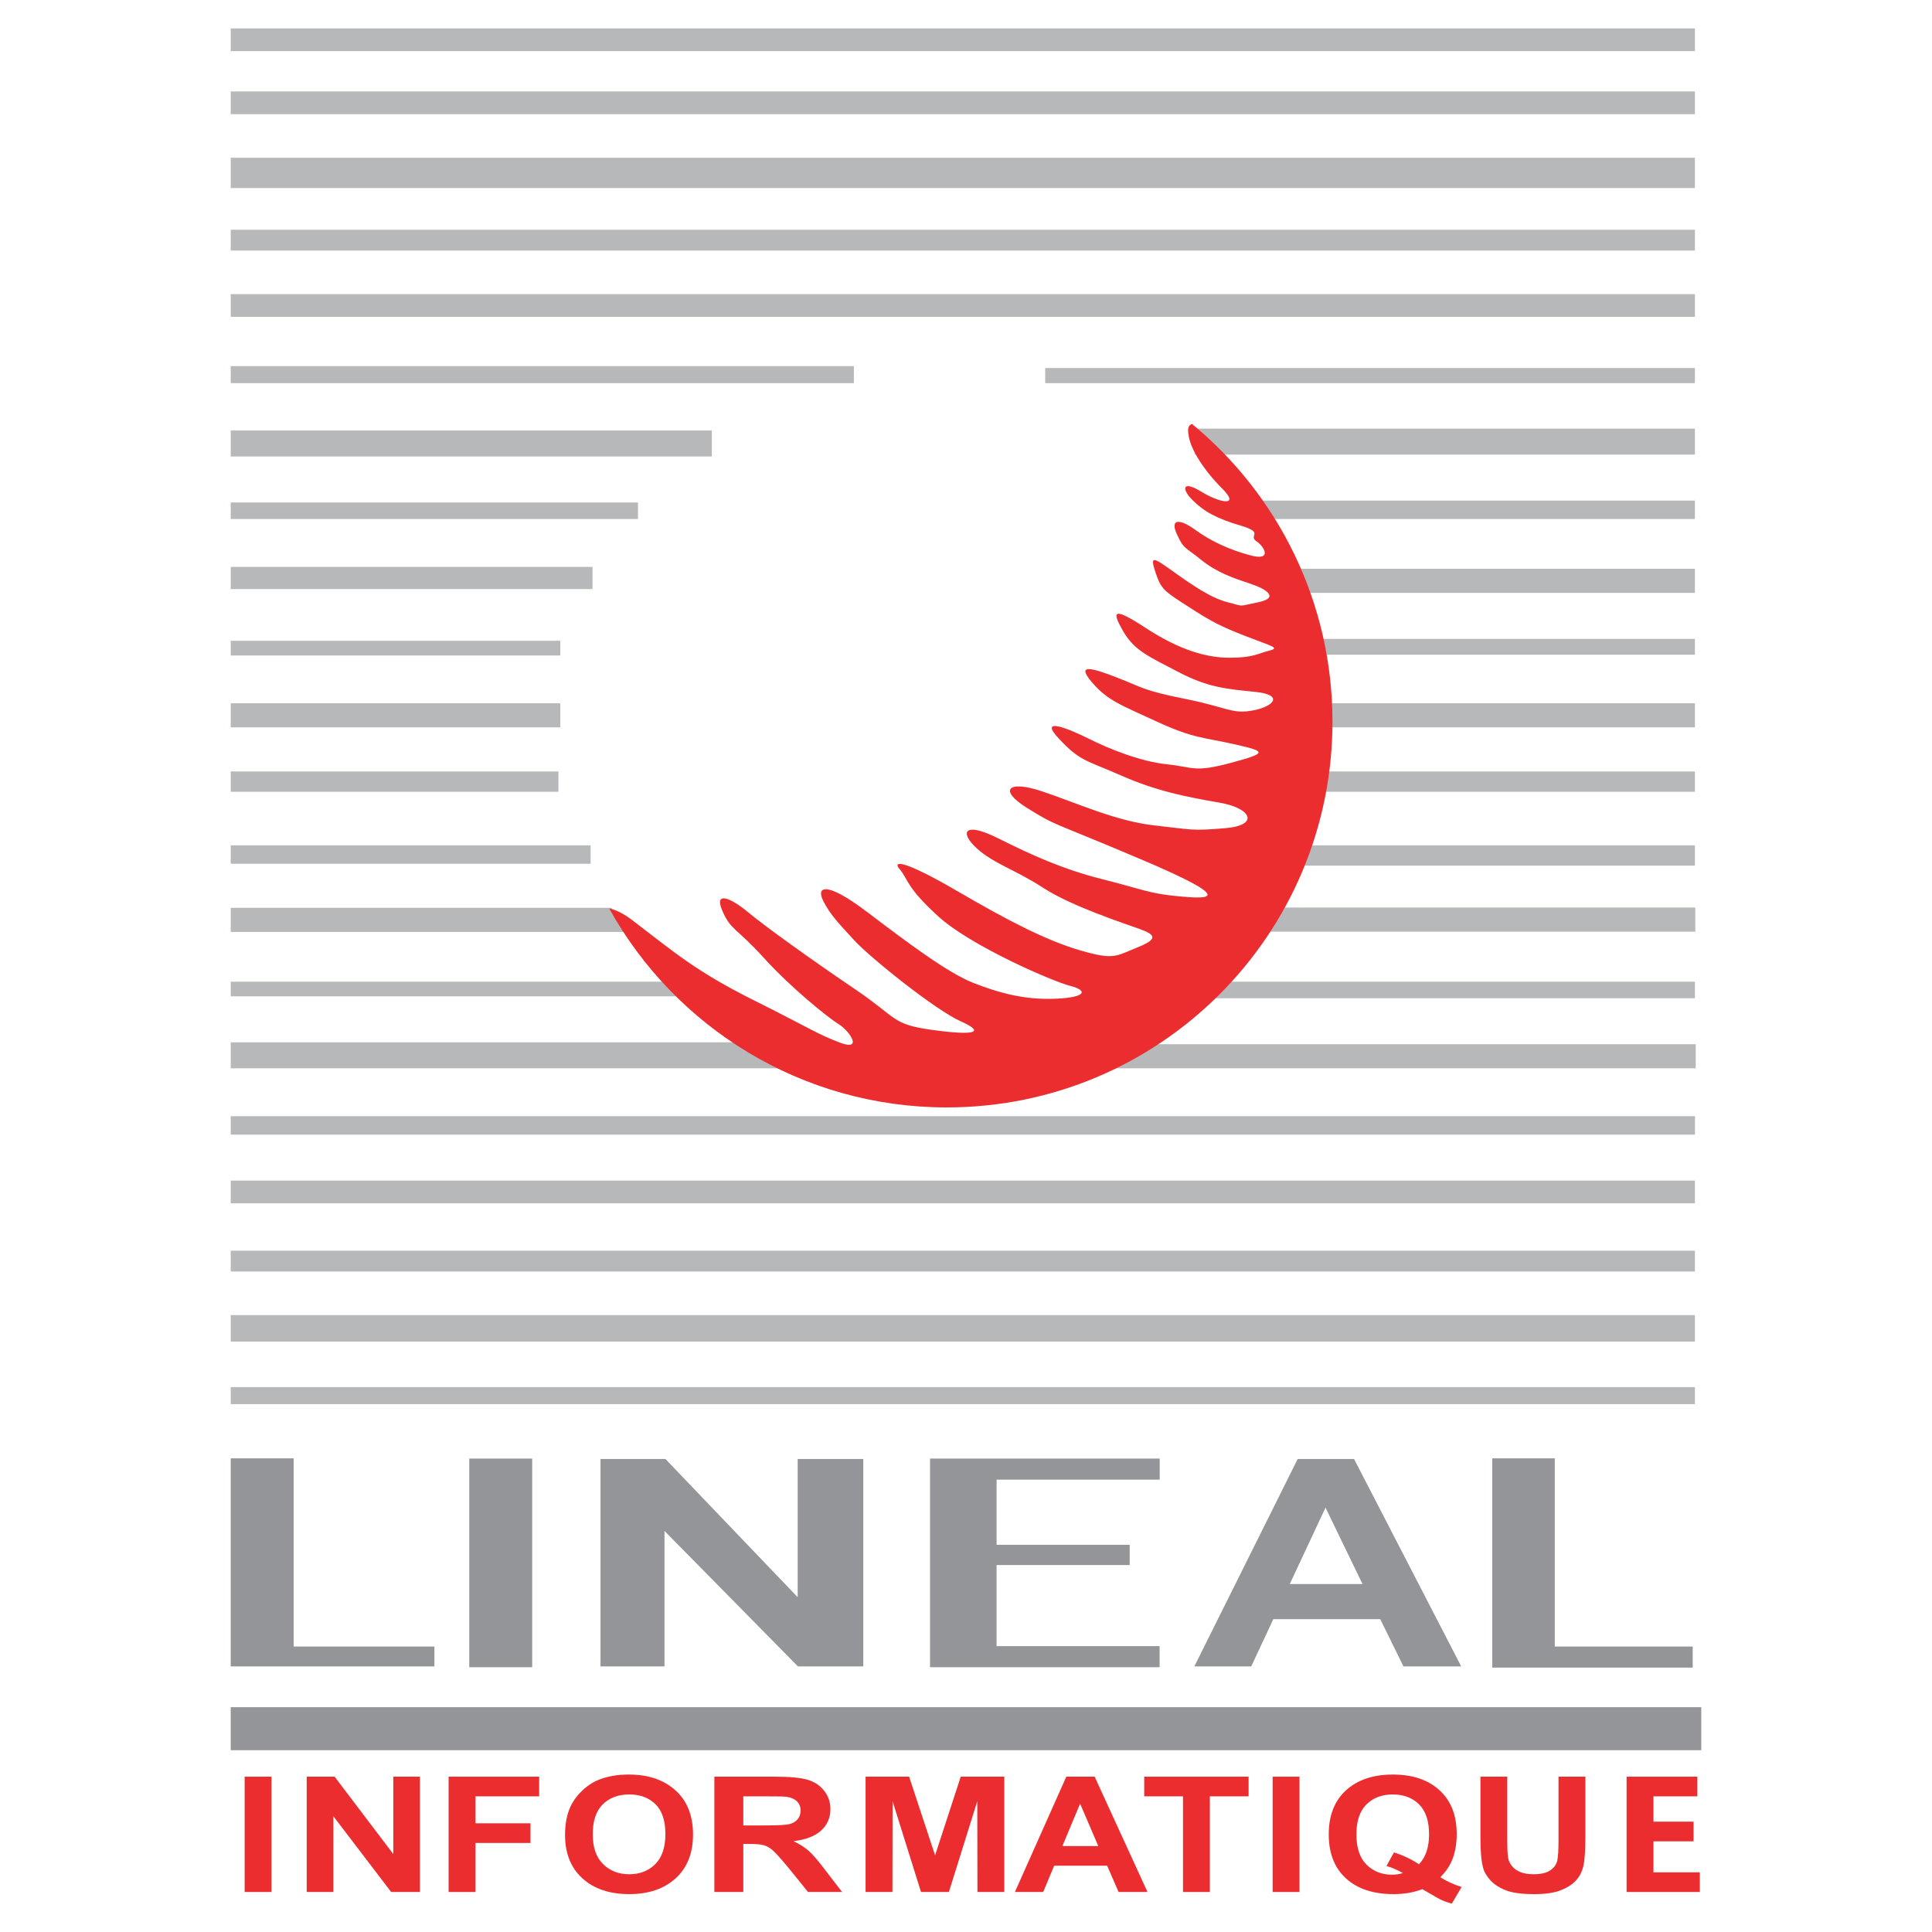
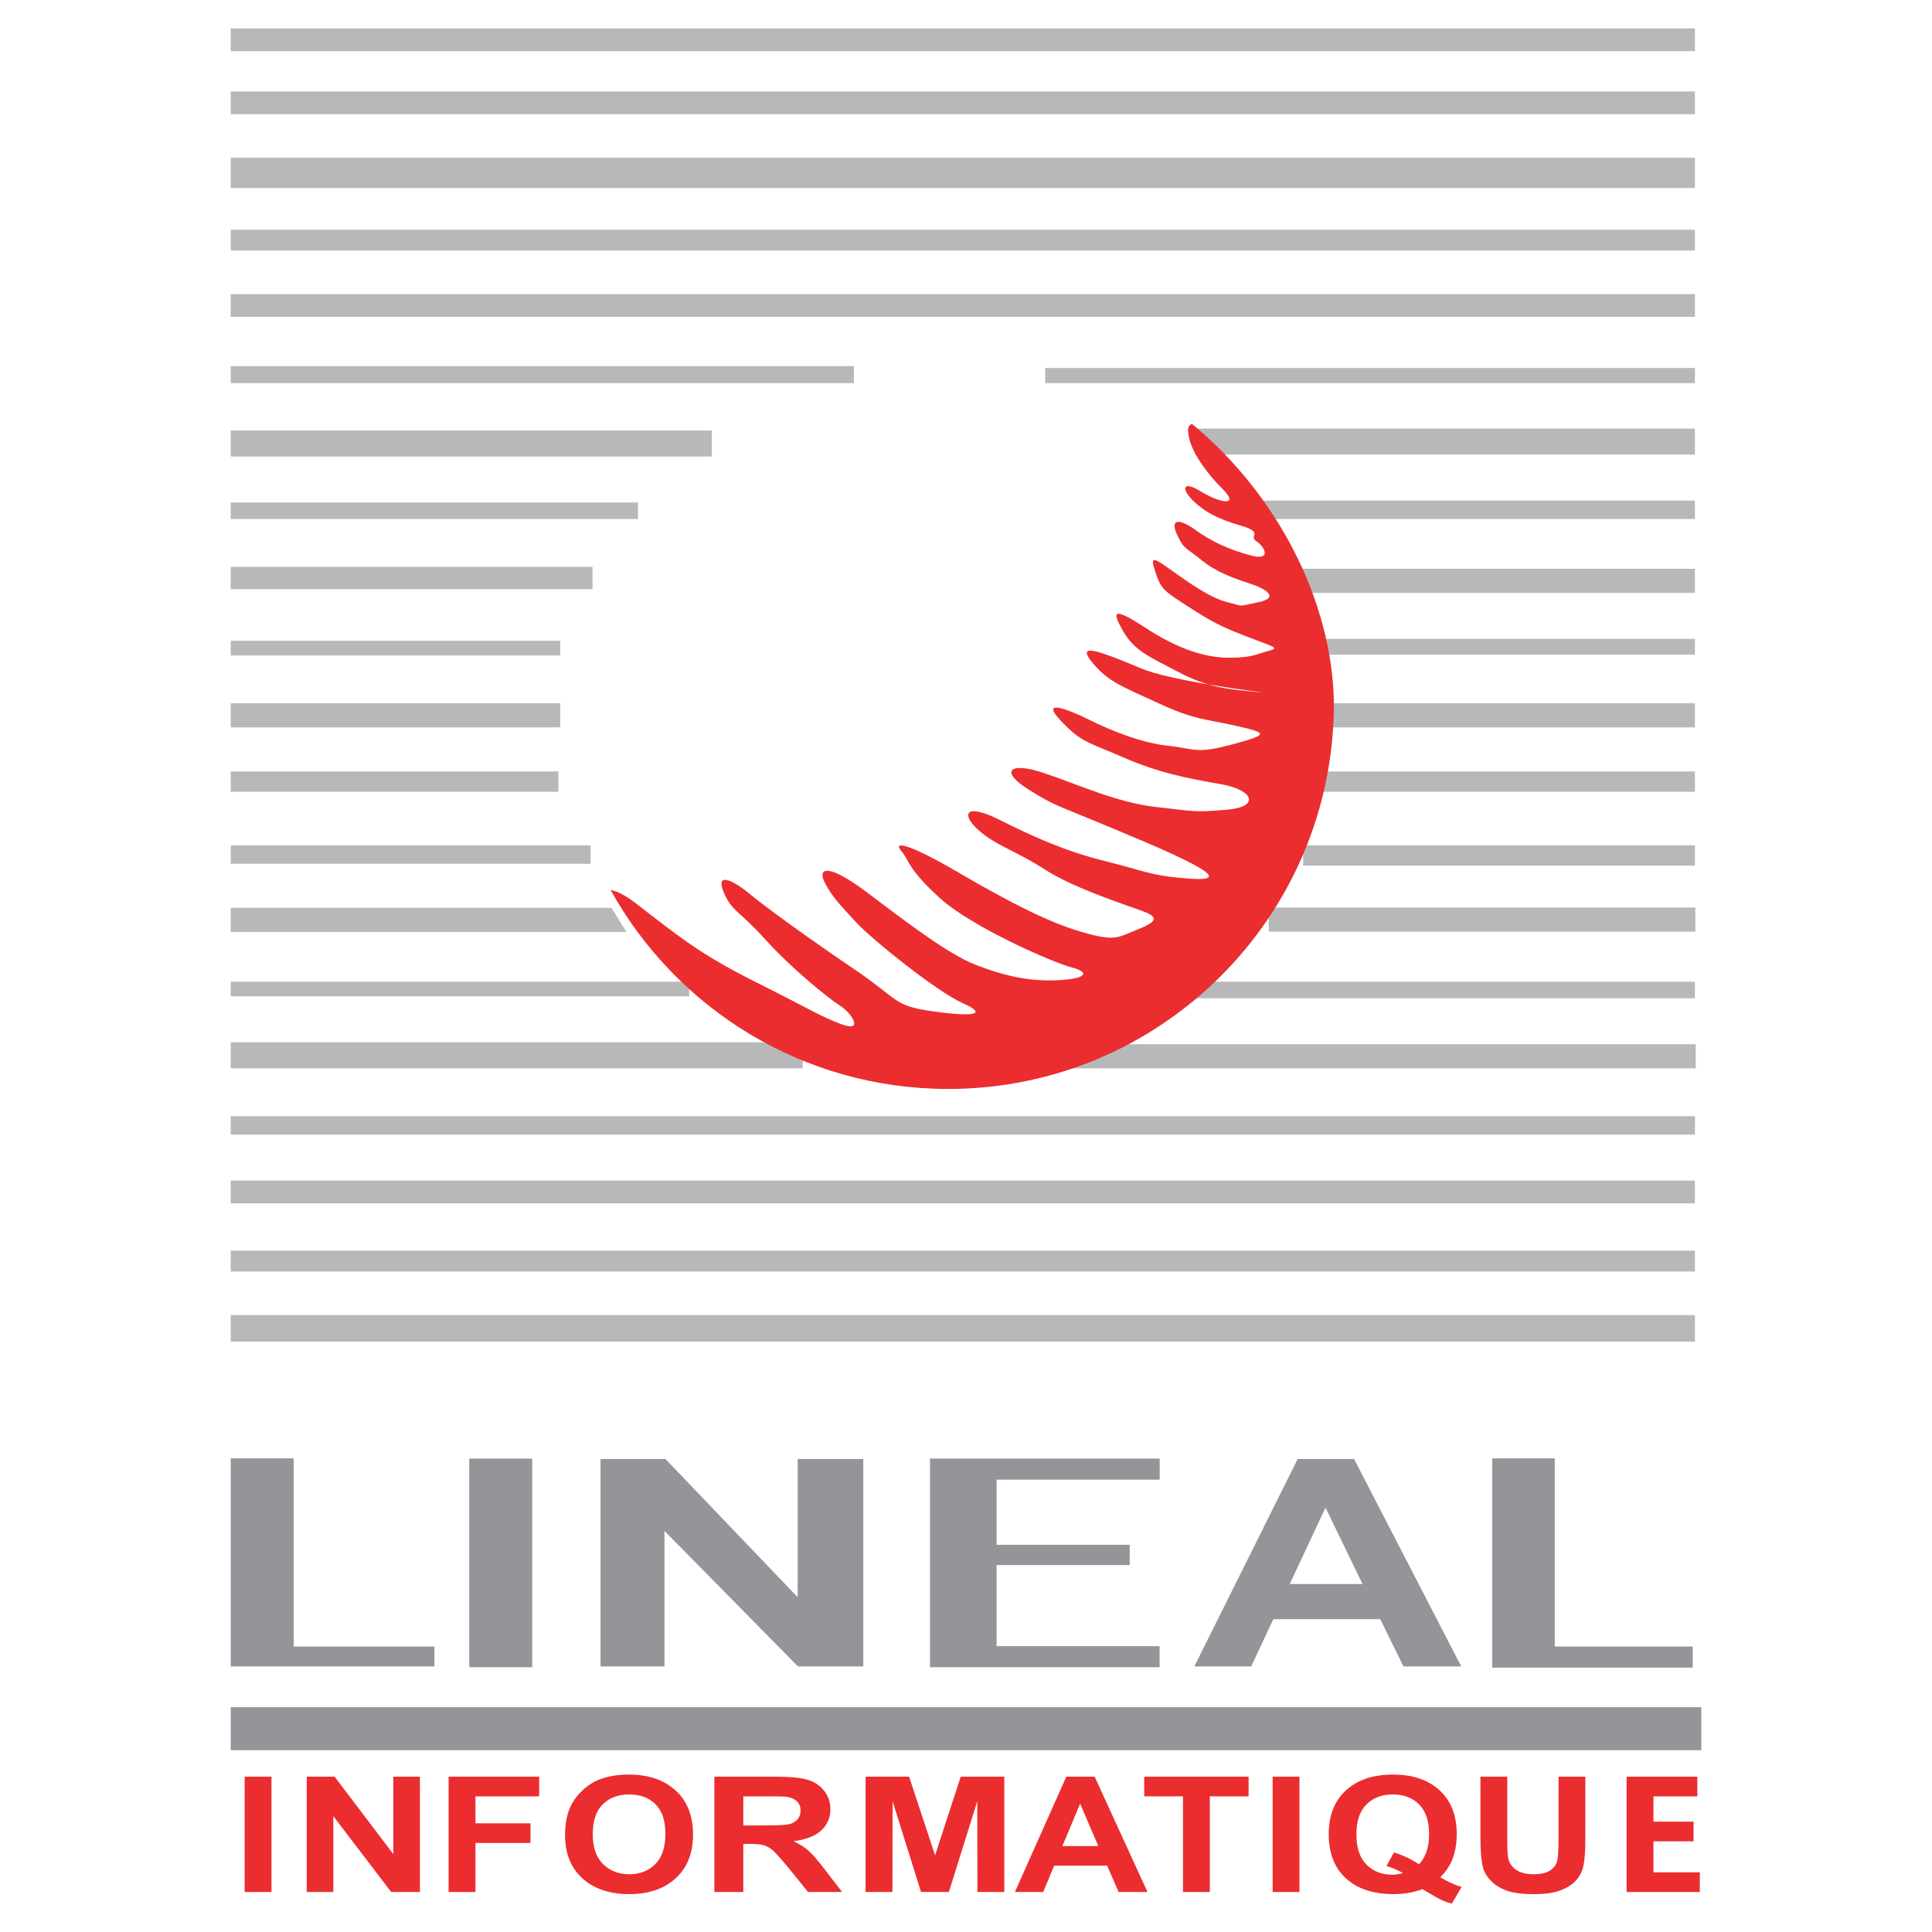
<svg xmlns="http://www.w3.org/2000/svg" version="1.0" id="Layer_1" x="0px" y="0px" width="192.756px" height="192.756px" viewBox="0 0 192.756 192.756" enable-background="new 0 0 192.756 192.756" xml:space="preserve">
  <g>
    <polygon fill-rule="evenodd" clip-rule="evenodd" fill="#FFFFFF" points="0,0 192.756,0 192.756,192.756 0,192.756 0,0  " />
    <polygon fill-rule="evenodd" clip-rule="evenodd" fill="#B6B8BA" points="169.102,5.102 169.102,2.834 23.019,2.834 23.019,5.102    169.102,5.102  " />
    <polygon fill-rule="evenodd" clip-rule="evenodd" fill="#B6B8BA" points="169.102,11.392 169.102,9.124 23.019,9.124    23.019,11.392 169.102,11.392  " />
    <polygon fill-rule="evenodd" clip-rule="evenodd" fill="#B6B8BA" points="169.102,18.762 169.102,15.738 23.019,15.738    23.019,18.762 169.102,18.762  " />
    <polygon fill-rule="evenodd" clip-rule="evenodd" fill="#B6B8BA" points="169.102,24.999 169.102,22.92 23.019,22.92    23.019,24.999 169.102,24.999  " />
    <polygon fill-rule="evenodd" clip-rule="evenodd" fill="#B6B8BA" points="169.102,31.613 169.102,29.345 23.019,29.345    23.019,31.613 169.102,31.613  " />
    <polygon fill-rule="evenodd" clip-rule="evenodd" fill="#B6B8BA" points="85.194,38.226 85.194,36.526 23.019,36.526    23.019,38.226 85.194,38.226  " />
    <polygon fill-rule="evenodd" clip-rule="evenodd" fill="#B6B8BA" points="104.28,38.226 104.28,36.716 169.102,36.716    169.102,38.226 104.28,38.226  " />
    <polygon fill-rule="evenodd" clip-rule="evenodd" fill="#B6B8BA" points="71.02,45.544 71.02,42.952 23.019,42.952 23.019,45.544    71.02,45.544  " />
    <polygon fill-rule="evenodd" clip-rule="evenodd" fill="#B6B8BA" points="119.211,45.355 119.211,42.763 169.102,42.763    169.102,45.355 119.211,45.355  " />
    <polygon fill-rule="evenodd" clip-rule="evenodd" fill="#B6B8BA" points="63.65,51.781 63.65,50.133 23.019,50.133 23.019,51.781    63.65,51.781  " />
    <polygon fill-rule="evenodd" clip-rule="evenodd" fill="#B6B8BA" points="125.447,51.781 125.447,49.944 169.102,49.944    169.102,51.781 125.447,51.781  " />
    <polygon fill-rule="evenodd" clip-rule="evenodd" fill="#B6B8BA" points="59.114,58.773 59.114,56.559 23.019,56.559    23.019,58.773 59.114,58.773  " />
    <polygon fill-rule="evenodd" clip-rule="evenodd" fill="#B6B8BA" points="55.901,65.399 55.901,63.929 23.019,63.929    23.019,65.399 55.901,65.399  " />
    <polygon fill-rule="evenodd" clip-rule="evenodd" fill="#B6B8BA" points="129.561,59.151 129.561,56.748 169.102,56.748    169.102,59.151 129.561,59.151  " />
    <polygon fill-rule="evenodd" clip-rule="evenodd" fill="#B6B8BA" points="131.821,65.319 131.821,63.74 169.102,63.74    169.102,65.319 131.821,65.319  " />
    <polygon fill-rule="evenodd" clip-rule="evenodd" fill="#B6B8BA" points="55.901,72.569 55.901,70.166 23.019,70.166    23.019,72.569 55.901,72.569  " />
    <polygon fill-rule="evenodd" clip-rule="evenodd" fill="#B6B8BA" points="132.817,72.569 132.817,70.166 169.102,70.166    169.102,72.569 132.817,72.569  " />
    <polygon fill-rule="evenodd" clip-rule="evenodd" fill="#B6B8BA" points="55.712,78.995 55.712,76.969 23.019,76.969    23.019,78.995 55.712,78.995  " />
    <polygon fill-rule="evenodd" clip-rule="evenodd" fill="#B6B8BA" points="58.925,86.176 58.925,84.339 23.019,84.339    23.019,86.176 58.925,86.176  " />
    <polygon fill-rule="evenodd" clip-rule="evenodd" fill="#B6B8BA" points="132.07,78.995 132.07,76.969 169.102,76.969    169.102,78.995 132.07,78.995  " />
    <polygon fill-rule="evenodd" clip-rule="evenodd" fill="#B6B8BA" points="130.017,86.365 130.017,84.339 169.102,84.339    169.102,86.365 130.017,86.365  " />
    <polygon fill-rule="evenodd" clip-rule="evenodd" fill="#B6B8BA" points="62.504,92.979 61.004,90.576 23.019,90.576    23.019,92.979 62.504,92.979  " />
    <polygon fill-rule="evenodd" clip-rule="evenodd" fill="#B6B8BA" points="126.581,92.951 126.581,90.547 169.142,90.547    169.142,92.951 126.581,92.951  " />
    <polygon fill-rule="evenodd" clip-rule="evenodd" fill="#B6B8BA" points="68.752,99.404 68.752,97.945 23.019,97.945    23.019,99.404 68.752,99.404  " />
    <polygon fill-rule="evenodd" clip-rule="evenodd" fill="#B6B8BA" points="119.021,99.594 119.021,97.945 169.102,97.945    169.102,99.594 119.021,99.594  " />
    <polygon fill-rule="evenodd" clip-rule="evenodd" fill="#B6B8BA" points="80.091,106.586 80.091,103.992 23.019,103.992    23.019,106.586 80.091,106.586  " />
    <polygon fill-rule="evenodd" clip-rule="evenodd" fill="#B6B8BA" points="106.549,106.586 106.549,104.182 169.183,104.182    169.183,106.586 106.549,106.586  " />
    <polygon fill-rule="evenodd" clip-rule="evenodd" fill="#B6B8BA" points="169.109,113.201 169.109,111.363 23.019,111.363    23.019,113.201 169.109,113.201  " />
    <polygon fill-rule="evenodd" clip-rule="evenodd" fill="#B6B8BA" points="169.102,120.057 169.102,117.789 23.019,117.789    23.019,120.057 169.102,120.057  " />
    <polygon fill-rule="evenodd" clip-rule="evenodd" fill="#B6B8BA" points="169.102,126.859 169.102,124.781 23.019,124.781    23.019,126.859 169.102,126.859  " />
    <polygon fill-rule="evenodd" clip-rule="evenodd" fill="#B6B8BA" points="169.102,133.852 169.102,131.207 23.019,131.207    23.019,133.852 169.102,133.852  " />
-     <polygon fill-rule="evenodd" clip-rule="evenodd" fill="#B6B8BA" points="169.102,140.09 169.102,138.389 23.019,138.389    23.019,140.09 169.102,140.09  " />
    <polygon fill-rule="evenodd" clip-rule="evenodd" fill="#939598" points="169.737,174.619 169.737,170.326 23.019,170.326    23.019,174.619 169.737,174.619  " />
    <polygon fill-rule="evenodd" clip-rule="evenodd" fill="#939598" points="23.02,166.258 23.02,145.5 29.298,145.5 29.298,164.275    43.341,164.275 43.341,166.258 23.02,166.258  " />
    <polygon fill-rule="evenodd" clip-rule="evenodd" fill="#939598" points="46.818,166.338 46.818,145.523 53.096,145.523    53.096,166.338 46.818,166.338  " />
    <polygon fill-rule="evenodd" clip-rule="evenodd" fill="#939598" points="59.913,166.258 59.913,145.562 66.39,145.562    79.586,159.354 79.586,145.562 86.13,145.562 86.13,166.258 79.61,166.258 66.296,152.742 66.296,166.258 59.913,166.258  " />
    <polygon fill-rule="evenodd" clip-rule="evenodd" fill="#939598" points="92.79,166.338 92.79,145.523 115.703,145.523    115.703,147.625 99.43,147.625 99.43,154.125 112.709,154.125 112.709,156.146 99.43,156.146 99.43,164.236 115.694,164.236    115.694,166.338 92.79,166.338  " />
    <path fill-rule="evenodd" clip-rule="evenodd" fill="#939598" d="M128.682,158.037l3.564-7.619l3.691,7.619H128.682   L128.682,158.037z M135.094,145.562h-5.624l-10.31,20.695h5.675l2.205-4.713h10.668l2.313,4.713h5.765L135.094,145.562   L135.094,145.562z" />
    <polygon fill-rule="evenodd" clip-rule="evenodd" fill="#939598" points="148.882,166.377 148.882,145.5 155.12,145.5    155.12,164.275 168.882,164.275 168.882,166.377 148.882,166.377  " />
-     <path fill-rule="evenodd" clip-rule="evenodd" fill="#EB2D2F" d="M118.932,42.302c-0.505,0.154-0.423,0.728-0.312,1.317   c0.248,1.311,1.488,3.295,3.331,5.138c1.842,1.842-0.284,1.417-2.127,0.283c-1.842-1.134-1.984-0.283-0.85,0.851   c1.134,1.134,2.409,1.843,4.818,2.551c2.41,0.709,0.709,0.992,1.56,1.559s1.559,1.984-0.567,1.417s-3.969-1.417-5.527-2.551   c-1.56-1.134-2.552-1.134-1.843,0.425s0.851,1.275,2.409,2.551c1.56,1.275,3.261,1.842,4.961,2.409   c1.701,0.567,2.835,1.417,0.709,1.843s-1.275,0.425-2.977,0s-3.543-1.701-5.527-3.118s-2.269-1.559-1.701,0.142   s0.851,1.843,3.26,3.402s3.26,1.984,5.812,2.977c2.551,0.992,3.401,1.134,2.268,1.417c-1.134,0.283-1.559,0.708-3.969,0.708   c-2.409,0-5.103-0.851-8.362-2.977s-3.401-1.701-2.268,0.284c1.134,1.984,2.551,2.551,5.527,4.11   c2.977,1.559,4.819,1.701,7.654,1.985c2.834,0.283,1.984,1.417-0.142,1.842s-2.552-0.283-6.804-1.134   c-4.252-0.85-4.252-1.134-6.804-2.126c-2.551-0.992-4.11-1.417-2.551,0.425c1.559,1.843,2.835,2.268,6.52,3.969   c3.686,1.701,4.678,1.559,7.796,2.268c3.118,0.708,3.26,0.85-0.426,1.842c-3.685,0.992-3.685,0.425-6.378,0.142   c-2.692-0.284-5.812-1.56-7.796-2.551c-1.983-0.992-5.103-2.268-2.976,0c2.126,2.268,2.692,2.126,6.236,3.685   c3.543,1.559,6.52,2.126,9.779,2.693s3.969,2.268,0.567,2.551c-3.402,0.284-3.26,0.142-7.087-0.283   c-3.827-0.425-7.796-2.268-11.197-3.402c-3.401-1.134-4.394-0.142-1.418,1.701c2.978,1.843,1.985,1.134,11.34,5.103   s6.944,3.969,3.826,3.686c-3.118-0.284-3.685-0.709-7.653-1.701s-7.087-2.41-10.488-4.11c-3.402-1.701-3.827-0.567-2.126,0.992   s3.827,2.126,6.662,3.969c2.835,1.842,8.079,3.543,9.639,4.11c1.559,0.567,1.842,0.992-0.284,1.843   c-2.126,0.85-2.268,1.275-5.669,0.283c-3.402-0.992-7.229-2.977-12.332-5.953c-5.103-2.976-6.52-3.118-5.669-2.126   c0.85,0.992,0.566,1.701,3.827,4.677c3.26,2.977,11.48,6.52,13.182,6.945c1.7,0.426,1.7,1.135-1.418,1.275   c-3.118,0.143-5.669-0.566-8.22-1.559s-6.52-3.969-10.63-7.087c-4.11-3.118-5.103-2.551-4.394-1.134   c0.708,1.417,1.559,2.268,3.118,3.969c1.559,1.701,8.079,6.946,10.63,8.079c2.551,1.135,1.276,1.418-2.834,0.852   c-4.111-0.568-3.402-1.135-7.795-4.111c-4.394-2.976-8.93-6.236-10.63-7.654c-1.701-1.417-3.402-2.126-2.552-0.142   c0.851,1.984,1.418,1.701,4.111,4.677c2.693,2.976,6.378,5.952,7.512,6.661c1.134,0.709,2.409,2.693,0.142,1.844   c-2.268-0.852-2.977-1.418-8.646-4.252c-5.669-2.835-7.795-4.678-12.048-7.938c-0.942-0.722-1.717-1.082-2.353-1.205   c6.564,11.834,19.184,19.848,33.677,19.848c21.255,0,38.485-17.231,38.485-38.486C132.939,60.045,127.486,49.361,118.932,42.302   L118.932,42.302z" />
+     <path fill-rule="evenodd" clip-rule="evenodd" fill="#EB2D2F" d="M118.932,42.302c-0.505,0.154-0.423,0.728-0.312,1.317   c0.248,1.311,1.488,3.295,3.331,5.138c1.842,1.842-0.284,1.417-2.127,0.283c-1.842-1.134-1.984-0.283-0.85,0.851   c1.134,1.134,2.409,1.843,4.818,2.551c2.41,0.709,0.709,0.992,1.56,1.559s1.559,1.984-0.567,1.417s-3.969-1.417-5.527-2.551   c-1.56-1.134-2.552-1.134-1.843,0.425s0.851,1.275,2.409,2.551c1.56,1.275,3.261,1.842,4.961,2.409   c1.701,0.567,2.835,1.417,0.709,1.843s-1.275,0.425-2.977,0s-3.543-1.701-5.527-3.118s-2.269-1.559-1.701,0.142   s0.851,1.843,3.26,3.402s3.26,1.984,5.812,2.977c2.551,0.992,3.401,1.134,2.268,1.417c-1.134,0.283-1.559,0.708-3.969,0.708   c-2.409,0-5.103-0.851-8.362-2.977s-3.401-1.701-2.268,0.284c1.134,1.984,2.551,2.551,5.527,4.11   c2.977,1.559,4.819,1.701,7.654,1.985s-2.552-0.283-6.804-1.134   c-4.252-0.85-4.252-1.134-6.804-2.126c-2.551-0.992-4.11-1.417-2.551,0.425c1.559,1.843,2.835,2.268,6.52,3.969   c3.686,1.701,4.678,1.559,7.796,2.268c3.118,0.708,3.26,0.85-0.426,1.842c-3.685,0.992-3.685,0.425-6.378,0.142   c-2.692-0.284-5.812-1.56-7.796-2.551c-1.983-0.992-5.103-2.268-2.976,0c2.126,2.268,2.692,2.126,6.236,3.685   c3.543,1.559,6.52,2.126,9.779,2.693s3.969,2.268,0.567,2.551c-3.402,0.284-3.26,0.142-7.087-0.283   c-3.827-0.425-7.796-2.268-11.197-3.402c-3.401-1.134-4.394-0.142-1.418,1.701c2.978,1.843,1.985,1.134,11.34,5.103   s6.944,3.969,3.826,3.686c-3.118-0.284-3.685-0.709-7.653-1.701s-7.087-2.41-10.488-4.11c-3.402-1.701-3.827-0.567-2.126,0.992   s3.827,2.126,6.662,3.969c2.835,1.842,8.079,3.543,9.639,4.11c1.559,0.567,1.842,0.992-0.284,1.843   c-2.126,0.85-2.268,1.275-5.669,0.283c-3.402-0.992-7.229-2.977-12.332-5.953c-5.103-2.976-6.52-3.118-5.669-2.126   c0.85,0.992,0.566,1.701,3.827,4.677c3.26,2.977,11.48,6.52,13.182,6.945c1.7,0.426,1.7,1.135-1.418,1.275   c-3.118,0.143-5.669-0.566-8.22-1.559s-6.52-3.969-10.63-7.087c-4.11-3.118-5.103-2.551-4.394-1.134   c0.708,1.417,1.559,2.268,3.118,3.969c1.559,1.701,8.079,6.946,10.63,8.079c2.551,1.135,1.276,1.418-2.834,0.852   c-4.111-0.568-3.402-1.135-7.795-4.111c-4.394-2.976-8.93-6.236-10.63-7.654c-1.701-1.417-3.402-2.126-2.552-0.142   c0.851,1.984,1.418,1.701,4.111,4.677c2.693,2.976,6.378,5.952,7.512,6.661c1.134,0.709,2.409,2.693,0.142,1.844   c-2.268-0.852-2.977-1.418-8.646-4.252c-5.669-2.835-7.795-4.678-12.048-7.938c-0.942-0.722-1.717-1.082-2.353-1.205   c6.564,11.834,19.184,19.848,33.677,19.848c21.255,0,38.485-17.231,38.485-38.486C132.939,60.045,127.486,49.361,118.932,42.302   L118.932,42.302z" />
    <polygon fill-rule="evenodd" clip-rule="evenodd" fill="#EB2D2F" points="24.408,188.764 24.408,177.26 27.086,177.26    27.086,188.764 24.408,188.764  " />
    <polygon fill-rule="evenodd" clip-rule="evenodd" fill="#EB2D2F" points="30.601,188.764 30.601,177.26 33.384,177.26    39.24,184.982 39.24,177.26 41.896,177.26 41.896,188.764 39.025,188.764 33.257,181.201 33.257,188.764 30.601,188.764  " />
    <polygon fill-rule="evenodd" clip-rule="evenodd" fill="#EB2D2F" points="44.758,188.764 44.758,177.26 53.792,177.26    53.792,179.221 47.436,179.221 47.436,181.912 52.927,181.912 52.927,183.873 47.436,183.873 47.436,188.764 44.758,188.764  " />
    <path fill-rule="evenodd" clip-rule="evenodd" fill="#EB2D2F" d="M60.138,180.02c0.667-0.658,1.546-0.988,2.637-0.988   c1.09,0,1.965,0.326,2.624,0.977c0.658,0.652,0.988,1.641,0.988,2.965c0,1.34-0.339,2.346-1.015,3.014   c-0.676,0.672-1.542,1.006-2.596,1.006c-1.055,0-1.925-0.338-2.61-1.014c-0.686-0.674-1.027-1.666-1.027-2.975   C59.137,181.674,59.47,180.68,60.138,180.02L60.138,180.02z M58.11,187.406c1.155,1.047,2.711,1.57,4.668,1.57   c1.934,0,3.478-0.525,4.633-1.578c1.155-1.053,1.732-2.508,1.732-4.371c0-1.879-0.582-3.344-1.746-4.398s-2.716-1.582-4.655-1.582   c-1.072,0-2.017,0.152-2.837,0.457c-0.617,0.225-1.184,0.57-1.702,1.039c-0.518,0.467-0.927,0.992-1.226,1.58   c-0.401,0.797-0.602,1.785-0.602,2.959C56.378,184.918,56.955,186.359,58.11,187.406L58.11,187.406z" />
    <path fill-rule="evenodd" clip-rule="evenodd" fill="#EB2D2F" d="M74.159,179.221h2.208c1.146,0,1.835,0.014,2.064,0.039   c0.458,0.062,0.814,0.211,1.065,0.449c0.251,0.236,0.378,0.547,0.378,0.932c0,0.346-0.096,0.631-0.287,0.859   c-0.191,0.23-0.456,0.391-0.793,0.484c-0.337,0.094-1.185,0.141-2.542,0.141h-2.093V179.221L74.159,179.221z M74.159,188.764   v-4.795h0.583c0.662,0,1.145,0.043,1.45,0.127c0.305,0.086,0.593,0.244,0.866,0.475s0.778,0.787,1.518,1.672l2.043,2.521h3.396   l-1.726-2.242c-0.675-0.893-1.211-1.516-1.609-1.865c-0.397-0.35-0.902-0.672-1.512-0.963c1.224-0.146,2.144-0.502,2.759-1.064   s0.923-1.277,0.923-2.141c0-0.682-0.206-1.285-0.618-1.814c-0.412-0.529-0.961-0.896-1.646-1.104   c-0.686-0.207-1.785-0.311-3.298-0.311h-6.016v11.504H74.159L74.159,188.764z" />
    <polygon fill-rule="evenodd" clip-rule="evenodd" fill="#EB2D2F" points="86.359,188.764 86.359,177.26 90.703,177.26    93.293,185.107 95.853,177.26 100.198,177.26 100.198,188.764 97.519,188.764 97.504,179.707 94.67,188.764 91.888,188.764    89.054,179.707 89.039,188.764 86.359,188.764  " />
    <path fill-rule="evenodd" clip-rule="evenodd" fill="#EB2D2F" d="M105.994,184.182l1.769-4.229l1.813,4.229H105.994   L105.994,184.182z M109.213,177.26h-2.827l-5.128,11.504h2.82l1.096-2.621h5.285l1.143,2.621h2.883L109.213,177.26L109.213,177.26z   " />
    <polygon fill-rule="evenodd" clip-rule="evenodd" fill="#EB2D2F" points="118.027,188.764 118.027,179.221 114.159,179.221    114.159,177.26 124.573,177.26 124.573,179.221 120.705,179.221 120.705,188.764 118.027,188.764  " />
    <polygon fill-rule="evenodd" clip-rule="evenodd" fill="#EB2D2F" points="126.971,188.764 126.971,177.26 129.648,177.26    129.648,188.764 126.971,188.764  " />
    <path fill-rule="evenodd" clip-rule="evenodd" fill="#EB2D2F" d="M139.074,184.818l-0.742,1.348   c0.555,0.17,1.101,0.404,1.638,0.707c-0.341,0.111-0.702,0.166-1.084,0.166c-1.027,0-1.877-0.334-2.549-1.004   s-1.008-1.678-1.008-3.027c0-1.328,0.335-2.322,1.006-2.984c0.67-0.662,1.545-0.992,2.623-0.992c1.079,0,1.952,0.33,2.619,0.988   s1.001,1.654,1.001,2.988c0,0.646-0.084,1.217-0.251,1.717c-0.168,0.498-0.42,0.924-0.755,1.275   C140.778,185.475,139.945,185.082,139.074,184.818L139.074,184.818z M144.858,185.621c0.319-0.754,0.479-1.627,0.479-2.623   c0-1.879-0.572-3.34-1.716-4.385c-1.145-1.045-2.692-1.566-4.645-1.566c-1.972,0-3.531,0.523-4.682,1.57   c-1.149,1.047-1.725,2.512-1.725,4.395c0,1.889,0.573,3.355,1.721,4.398c1.146,1.045,2.731,1.566,4.756,1.566   c1.048,0,2.003-0.166,2.865-0.494c1.092,0.639,1.68,0.977,1.764,1.014c0.382,0.18,0.772,0.322,1.173,0.426l0.976-1.654   c-0.764-0.24-1.472-0.564-2.122-0.973C144.232,186.754,144.617,186.197,144.858,185.621L144.858,185.621z" />
    <path fill-rule="evenodd" clip-rule="evenodd" fill="#EB2D2F" d="M147.702,177.26h2.678v6.242c0,0.99,0.032,1.633,0.098,1.926   c0.112,0.471,0.379,0.85,0.802,1.137c0.422,0.285,0.999,0.428,1.731,0.428c0.745,0,1.306-0.135,1.684-0.404   c0.378-0.271,0.605-0.602,0.683-0.996c0.076-0.393,0.115-1.045,0.115-1.957v-6.375h2.678v6.051c0,1.383-0.072,2.359-0.215,2.932   c-0.144,0.57-0.407,1.053-0.793,1.445c-0.385,0.393-0.899,0.705-1.545,0.939c-0.645,0.232-1.486,0.35-2.524,0.35   c-1.254,0-2.205-0.127-2.853-0.381s-1.159-0.584-1.535-0.99s-0.624-0.832-0.743-1.277c-0.174-0.66-0.26-1.635-0.26-2.924V177.26   L147.702,177.26z" />
    <polygon fill-rule="evenodd" clip-rule="evenodd" fill="#EB2D2F" points="162.286,188.764 162.286,177.26 169.346,177.26    169.346,179.221 164.964,179.221 164.964,181.748 168.967,181.748 168.967,183.709 164.964,183.709 164.964,186.803    169.59,186.803 169.59,188.764 162.286,188.764  " />
  </g>
</svg>